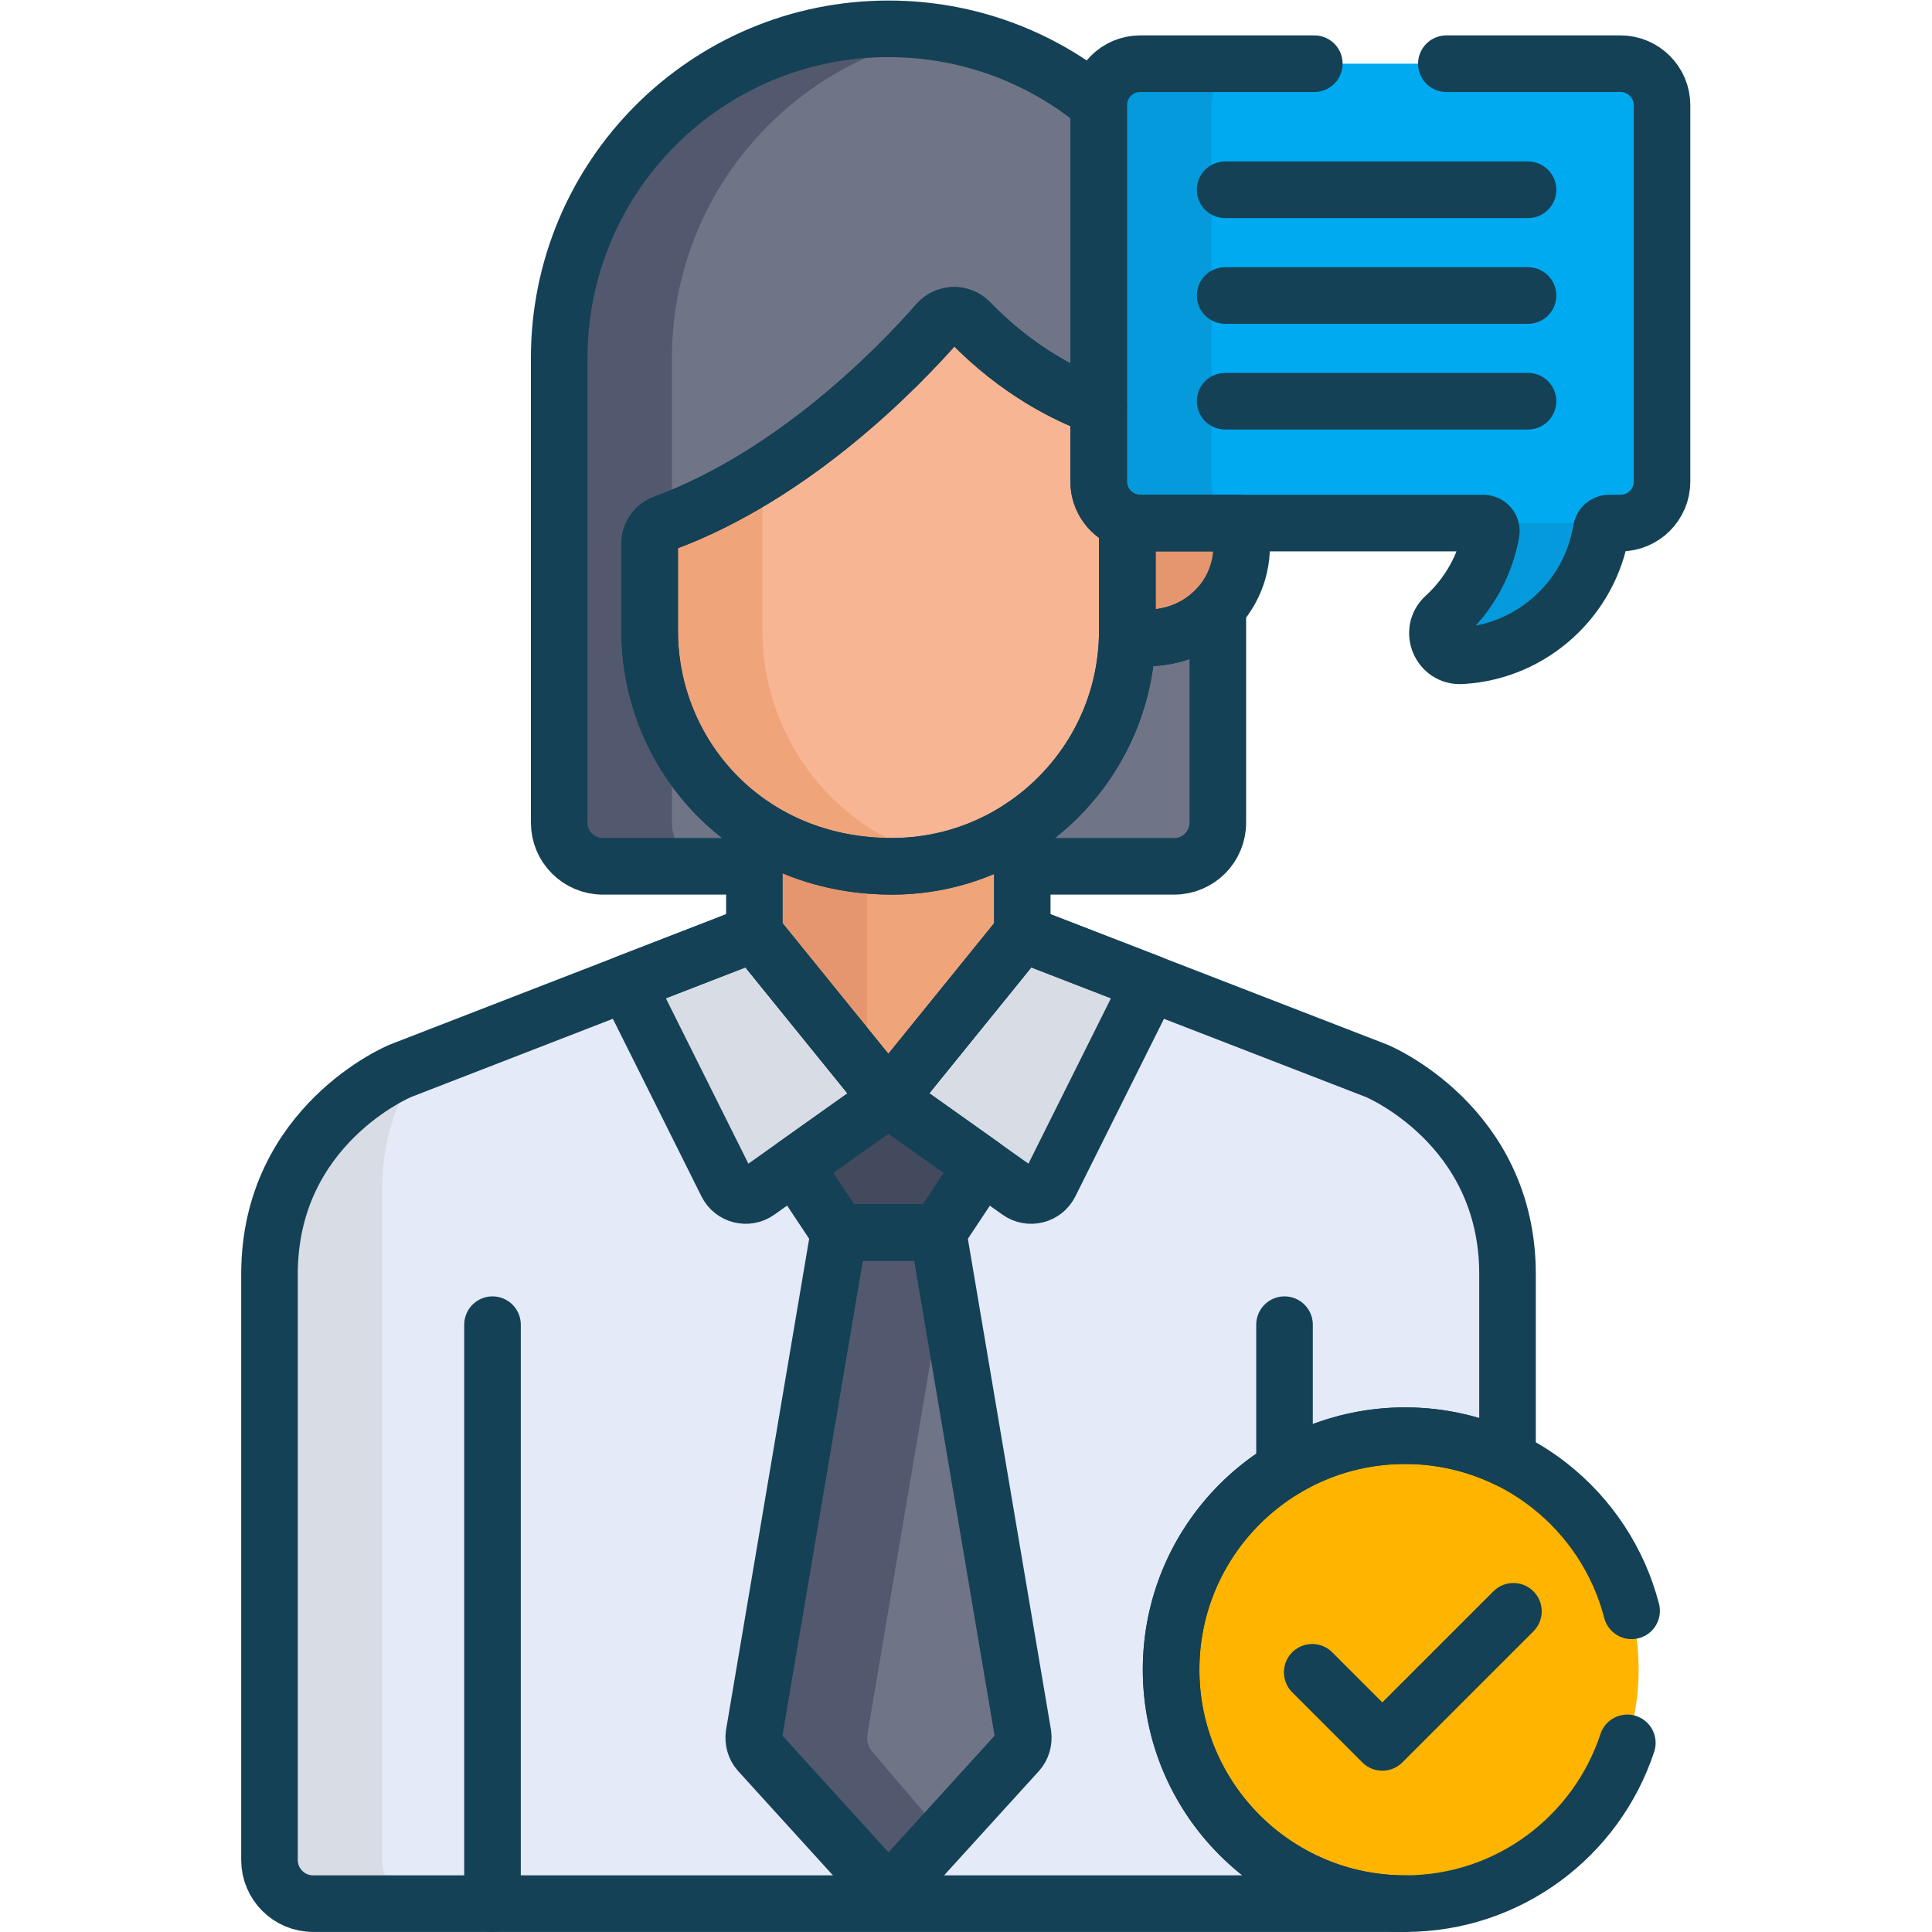
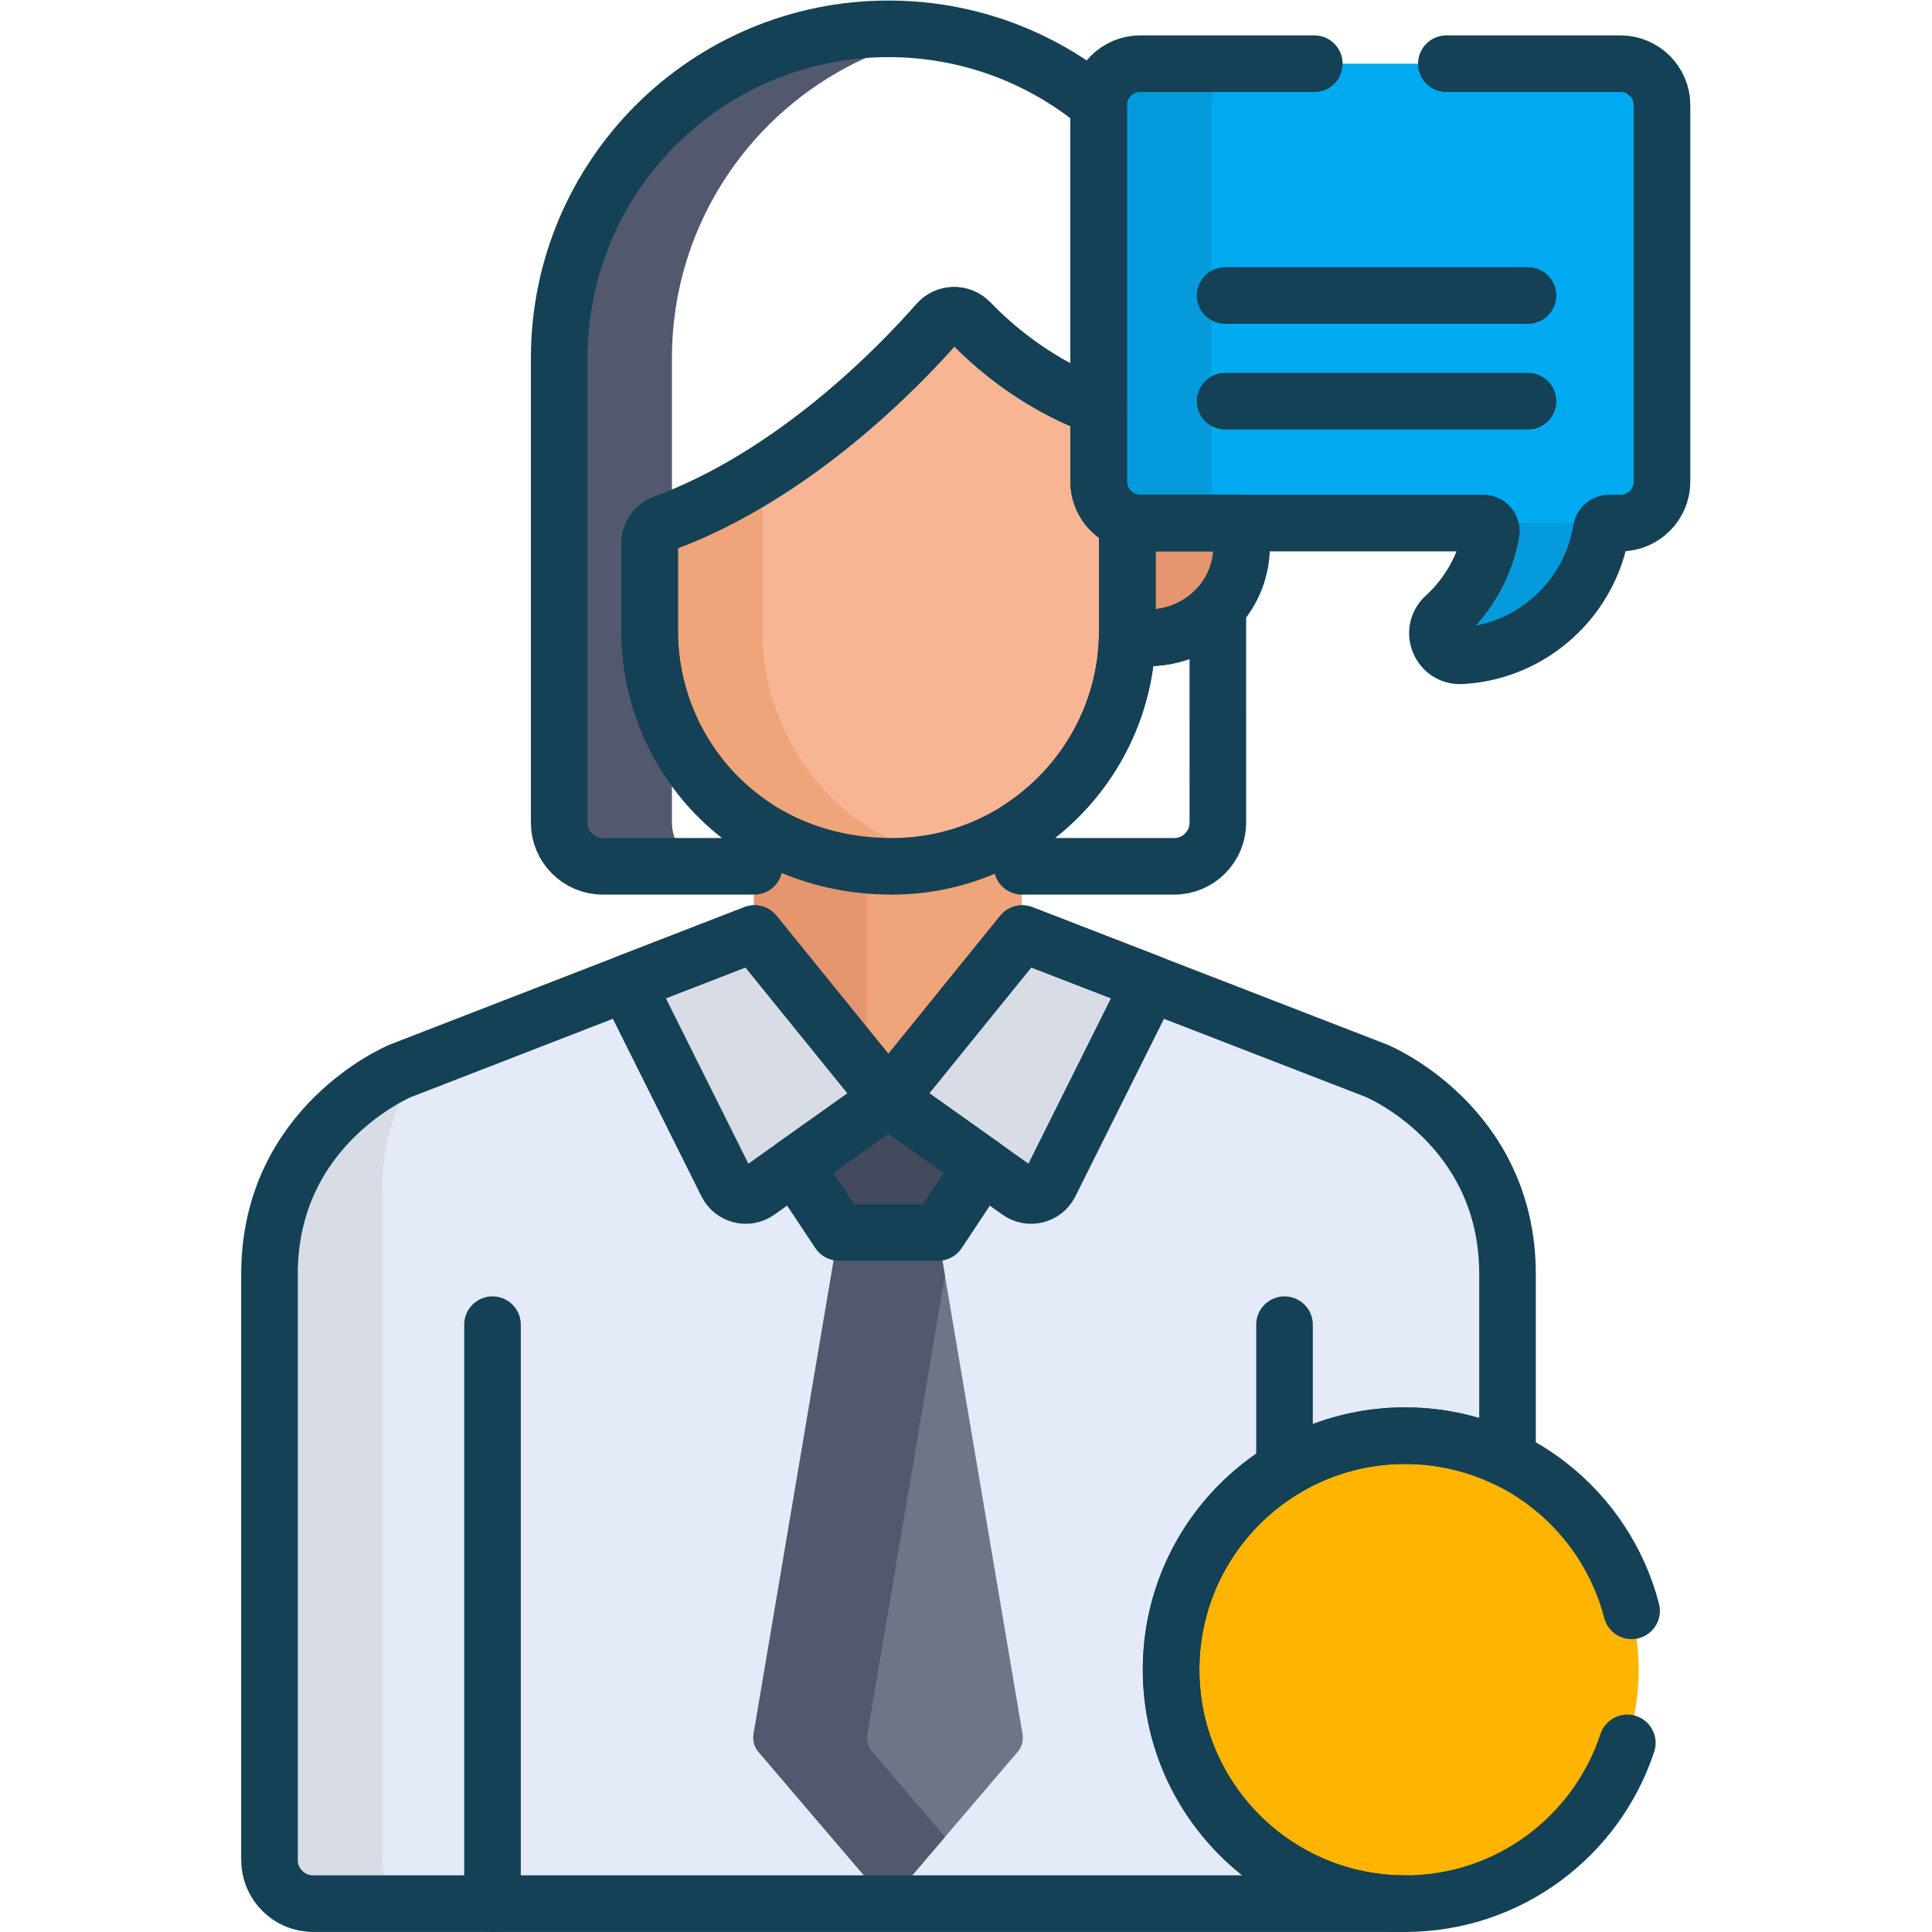
<svg xmlns="http://www.w3.org/2000/svg" id="svg4041" width="300" height="300" viewBox="0 0 682.667 682.667">
  <g transform="matrix(1,0,0,1,0,0)">
    <defs id="defs4045">
      <clipPath clipPathUnits="userSpaceOnUse" id="clipPath4055">
        <path d="M 0,512 H 512 V 0 H 0 Z" id="path4053" fill="#144155" fill-opacity="1" data-original-color="#000000ff" stroke="none" stroke-opacity="1" />
      </clipPath>
    </defs>
    <g id="g4047" transform="matrix(1.333,0,0,-1.333,0,682.667)">
      <g id="g4049">
        <g id="g4051" clip-path="url(#clipPath4055)">
          <g id="g4057" transform="translate(235.406,504.484)">
-             <path d="m 0,0 c -48.214,0 -87.294,-39.083 -87.294,-87.296 v -123.127 c 0,-6.391 5.182,-11.574 11.574,-11.574 H 75.725 c 6.392,0 11.573,5.183 11.573,11.574 V -87.296 C 87.298,-39.083 48.216,0 0,0" style="fill-rule: nonzero;" id="path4059" fill="#707487" fill-opacity="1" data-original-color="#707487ff" stroke="none" stroke-opacity="1" />
-           </g>
+             </g>
          <g id="g4061" transform="translate(178.112,294.062)">
            <path d="m 0,0 v 123.127 c 0,43.097 31.229,78.896 72.294,86.008 -4.874,0.844 -9.884,1.288 -15,1.288 C 9.08,210.423 -30,171.339 -30,123.127 V 0 c 0,-6.392 5.182,-11.574 11.574,-11.574 h 30 C 5.182,-11.574 0,-6.392 0,0" style="fill-rule: nonzero;" id="path4063" fill="#52586d" fill-opacity="1" data-original-color="#52586dff" stroke="none" stroke-opacity="1" />
          </g>
          <g id="g4065" transform="translate(297.719,391.277)">
            <path d="m 0,0 v -46.379 c 0,-0.453 -0.024,-0.898 -0.034,-1.348 16.548,-3.17 30.328,8.72 30.328,23.862 C 30.294,-8.735 16.532,3.146 0,0" style="fill-rule: nonzero;" id="path4067" fill="#f0a479" fill-opacity="1" data-original-color="#f0a479ff" stroke="none" stroke-opacity="1" />
          </g>
          <g id="g4069" transform="translate(322.739,382.499)">
            <path d="m 0,0 c -5.491,6.862 -14.717,10.739 -25.02,8.778 v -46.379 c 0,-0.452 -0.024,-0.898 -0.034,-1.347 10.318,-1.977 19.557,1.902 25.054,8.772 z" style="fill-rule: nonzero;" id="path4071" fill="#e5966e" fill-opacity="1" data-original-color="#e5966eff" stroke="none" stroke-opacity="1" />
          </g>
          <g id="g4073" transform="translate(236.309,284.488)">
            <path d="m 0,0 c -14.098,0 -26.44,3.975 -36.448,10.588 v -32.42 l 35.497,-43.814 35.496,43.814 V 10.465 C 24.647,3.859 12.767,0 0,0" style="fill-rule: nonzero;" id="path4075" fill="#f0a479" fill-opacity="1" data-original-color="#f0a479ff" stroke="none" stroke-opacity="1" />
          </g>
          <g id="g4077" transform="translate(229.861,284.783)">
            <path d="m 0,0 c -11.43,1.017 -21.55,4.709 -30,10.294 v -32.42 l 30,-37.03 z" style="fill-rule: nonzero;" id="path4079" fill="#e5966e" fill-opacity="1" data-original-color="#e5966eff" stroke="none" stroke-opacity="1" />
          </g>
          <g id="g4081" transform="translate(294.615,403.082)">
            <path d="m 0,0 c -7.771,2.361 -22.996,8.581 -37.663,23.708 -2.394,2.468 -6.313,2.286 -8.506,-0.213 -10.277,-11.721 -37.922,-40.364 -72.569,-53.155 -2.273,-0.84 -3.783,-3.006 -3.783,-5.429 v -23.095 c 0,-32.608 25.545,-62.41 64.215,-62.41 34.413,0 62.41,27.997 62.41,62.41 V -5.537 C 4.104,-2.989 2.438,-0.741 0,0" style="fill-rule: nonzero;" id="path4083" fill="#f7b594" fill-opacity="1" data-original-color="#f7b594ff" stroke="none" stroke-opacity="1" />
          </g>
          <g id="g4085" transform="translate(202.094,344.898)">
            <path d="M 0,0 V 41.646 C -8.101,36.552 -16.903,31.962 -26.217,28.523 -28.49,27.684 -30,25.518 -30,23.094 V 0 c 0,-32.608 25.546,-62.41 64.215,-62.41 4.989,0 9.837,0.605 14.491,1.716 C 18.869,-53.942 0,-28.016 0,0" style="fill-rule: nonzero;" id="path4087" fill="#f0a479" fill-opacity="1" data-original-color="#f0a479ff" stroke="none" stroke-opacity="1" />
          </g>
          <g id="g4089" transform="translate(364.758,228.29)">
            <path d="m 0,0 -60.834,23.56 -25.707,-51.522 c -1.535,-3.075 -5.451,-4.055 -8.252,-2.065 l -33.58,23.848 -1.028,-1.269 -1.011,1.247 -33.548,-23.826 c -2.801,-1.99 -6.717,-1.01 -8.251,2.065 L -197.921,23.564 -258.705,0 c 0,0 -34.731,-14.278 -34.731,-53.872 V -209.2 c 0,-6.392 5.182,-11.574 11.573,-11.574 H 23.159 c 6.391,0 11.573,5.182 11.573,11.574 V -53.872 C 34.732,-14.278 0,0 0,0" style="fill-rule: nonzero;" id="path4091" fill="#e4eaf8" fill-opacity="1" data-original-color="#e4eaf8ff" stroke="none" stroke-opacity="1" />
          </g>
          <g id="g4093" transform="translate(248.423,186.137)">
            <path d="m 0,0 h -26.062 l -22.621,-133.778 c -0.236,-1.714 0.267,-3.455 1.341,-4.637 l 29.606,-34.678 c 2.478,-2.902 6.964,-2.902 9.441,0 l 29.607,34.678 c 1.073,1.182 1.577,2.923 1.34,4.637 z" style="fill-rule: nonzero;" id="path4095" fill="#707487" fill-opacity="1" data-original-color="#707487ff" stroke="none" stroke-opacity="1" />
          </g>
          <g id="g4097" transform="translate(231.259,47.723)">
            <path d="m 0,0 c -1.074,1.182 -1.578,2.922 -1.341,4.637 l 20.565,121.618 -2.06,12.16 H -8.898 L -31.518,4.637 C -31.755,2.922 -31.251,1.182 -30.177,0 l 29.606,-34.678 c 2.477,-2.902 6.963,-2.902 9.441,0 l 10.367,12.144 z" style="fill-rule: nonzero;" id="path4099" fill="#52586d" fill-opacity="1" data-original-color="#52586dff" stroke="none" stroke-opacity="1" />
          </g>
          <g id="g4101" transform="translate(101.322,19.089)">
            <path d="m 0,0 v 177.664 c 0,14.464 4.641,25.537 10.525,33.782 L 4.732,209.2 C 4.732,209.2 -30,194.922 -30,155.328 V 0 c 0,-6.392 5.182,-11.574 11.574,-11.574 h 30 C 5.182,-11.574 0,-6.392 0,0" style="fill-rule: nonzero;" id="path4103" fill="#d8dce5" fill-opacity="1" data-original-color="#d8dce5ff" stroke="none" stroke-opacity="1" />
          </g>
          <g id="g4105" transform="translate(434.364,69.539)">
            <path d="m 0,0 c 0,-34.254 -27.77,-62.023 -62.024,-62.023 -34.254,0 -62.024,27.769 -62.024,62.023 0,34.255 27.77,62.024 62.024,62.024 C -27.77,62.024 0,34.255 0,0" style="fill-rule: nonzero;" id="path4107" fill="#ffb400" fill-opacity="1" data-original-color="#6fd844ff" stroke="none" stroke-opacity="1" />
          </g>
          <g id="g4109" transform="translate(340.224,69.54)">
            <path d="m 0,0 c 0,29.097 20.041,53.504 47.069,60.197 -4.79,1.186 -9.797,1.826 -14.954,1.826 -34.254,0 -62.023,-27.769 -62.023,-62.023 0,-34.255 27.769,-62.024 62.023,-62.024 5.157,0 10.164,0.64 14.954,1.827 C 20.041,-53.504 0,-29.098 0,0" style="fill-rule: nonzero;" id="path4111" fill="#ffb400" fill-opacity="1" data-original-color="#5fbf32ff" stroke="none" stroke-opacity="1" />
          </g>
          <g id="g4113" transform="translate(429.455,495.244)">
            <path d="m 0,0 h -127.348 c -6.045,0 -10.991,-4.946 -10.991,-10.991 v -99.789 c 0,-6.045 4.946,-10.991 10.991,-10.991 h 91.004 c 1.32,0 2.296,-1.2 2.064,-2.499 -1.571,-8.766 -6.008,-16.535 -12.314,-22.301 -4.126,-3.772 -1.252,-10.674 4.331,-10.379 0.145,0.008 0.289,0.016 0.435,0.025 18.569,1.18 33.814,15.267 36.718,33.384 0.164,1.019 1.038,1.77 2.07,1.77 H 0 c 6.045,0 10.991,4.946 10.991,10.991 v 99.789 C 10.991,-4.946 6.045,0 0,0" style="fill-rule: nonzero;" id="path4115" fill="#00aaf0" fill-opacity="1" data-original-color="#00aaf0ff" stroke="none" stroke-opacity="1" />
          </g>
          <g id="g4117" transform="translate(424.345,371.703)">
            <path d="M 0,0 C 0.058,0.358 0.207,0.681 0.417,0.952 0.038,1.444 -0.55,1.77 -1.233,1.77 h -30 c 1.319,0 2.296,-1.2 2.063,-2.499 -1.57,-8.766 -6.008,-16.535 -12.313,-22.301 -4.126,-3.772 -1.252,-10.674 4.331,-10.379 0.144,0.008 0.289,0.016 0.434,0.025 C -18.148,-32.204 -2.903,-18.117 0,0" style="fill-rule: nonzero;" id="path4119" fill="#059adb" fill-opacity="1" data-original-color="#059adbff" stroke="none" stroke-opacity="1" />
          </g>
          <g id="g4121" transform="translate(321.117,384.464)">
            <path d="m 0,0 v 99.789 c 0,6.045 4.946,10.991 10.991,10.991 h -30 C -25.054,110.78 -30,105.834 -30,99.789 V 0 c 0,-6.045 4.946,-10.991 10.991,-10.991 h 30 C 4.946,-10.991 0,-6.045 0,0" style="fill-rule: nonzero;" id="path4123" fill="#059adb" fill-opacity="1" data-original-color="#059adbff" stroke="none" stroke-opacity="1" />
          </g>
          <g id="g4125" transform="translate(235.429,220.811)">
            <path d="M 0,0 V 0.03 L -0.021,0.015 -0.042,0.03 V 0 l -24.886,-15.674 11.763,-19.704 H -0.042 0 13.123 l 11.763,19.704 z" style="fill-rule: nonzero;" id="path4127" fill="#434a5e" fill-opacity="1" data-original-color="#434a5eff" stroke="none" stroke-opacity="1" />
          </g>
          <g id="g4129" transform="translate(278.217,198.327)">
            <path d="M 0,0 26.544,53.198 -7.363,66.329 -42.86,22.514 -8.252,-2.064 C -5.45,-4.054 -1.535,-3.075 0,0" style="fill-rule: nonzero;" id="path4131" fill="#d8dce5" fill-opacity="1" data-original-color="#d8dce5ff" stroke="none" stroke-opacity="1" />
          </g>
          <g id="g4133" transform="translate(192.547,198.327)">
            <path d="M 0,0 -26.543,53.198 7.363,66.329 42.859,22.514 8.252,-2.064 C 5.451,-4.054 1.535,-3.075 0,0" style="fill-rule: nonzero;" id="path4135" fill="#d8dce5" fill-opacity="1" data-original-color="#d8dce5ff" stroke="none" stroke-opacity="1" />
          </g>
          <g id="g4137" transform="translate(235.545,220.811)">
            <path d="M 0,0 V 0.03 L -0.021,0.015 -0.042,0.03 V 0 l -24.886,-17.674 11.763,-17.704 H -0.042 0 13.122 l 11.764,17.704 z" style="stroke-linecap: round; stroke-linejoin: round; stroke-miterlimit: 10; stroke-dasharray: none;" id="path4139" fill="none" fill-opacity="1" stroke="#144155" stroke-opacity="1" data-original-stroke-color="#000000ff" stroke-width="15" data-original-stroke-width="15" />
          </g>
          <g id="g4141" transform="translate(271.192,52.359)">
-             <path d="m 0,0 -22.524,133.074 h -13.122 -0.043 -13.123 L -71.335,0 c -0.237,-1.714 0.267,-3.455 1.341,-4.637 l 34.305,-37.738 v -0.047 l 0.021,0.023 0.022,-0.023 v 0.047 L -1.342,-4.637 C -0.268,-3.455 0.236,-1.714 0,0 Z" style="stroke-linecap: round; stroke-linejoin: round; stroke-miterlimit: 10; stroke-dasharray: none;" id="path4143" fill="none" fill-opacity="1" stroke="#144155" stroke-opacity="1" data-original-stroke-color="#000000ff" stroke-width="15" data-original-stroke-width="15" />
-           </g>
+             </g>
          <g id="g4145" transform="translate(298.8,343.551)">
            <path d="m 0,0 c -0.453,-21.229 -11.548,-39.877 -28.165,-50.813 0.095,0.063 0.192,0.121 0.286,0.183 v -10.433 h 40.325 c 6.392,0 11.574,5.182 11.574,11.574 V 7.57 C 18.439,1.46 9.698,-1.858 0,0 Z" style="stroke-linecap: round; stroke-linejoin: round; stroke-miterlimit: 10; stroke-dasharray: none;" id="path4147" fill="none" fill-opacity="1" stroke="#144155" stroke-opacity="1" data-original-stroke-color="#000000ff" stroke-width="15" data-original-stroke-width="15" />
          </g>
          <g id="g4149" transform="translate(130.551,7.516)">
            <path d="M 0,0 V 153.474" style="stroke-linecap: round; stroke-linejoin: round; stroke-miterlimit: 10; stroke-dasharray: none;" id="path4151" fill="none" fill-opacity="1" stroke="#144155" stroke-opacity="1" data-original-stroke-color="#000000ff" stroke-width="15" data-original-stroke-width="15" />
          </g>
          <g id="g4153" transform="translate(278.332,198.327)">
            <path d="M 0,0 26.544,53.198 -7.362,66.329 -42.859,22.514 -8.251,-2.064 C -5.45,-4.054 -1.534,-3.075 0,0 Z" style="stroke-linecap: round; stroke-linejoin: round; stroke-miterlimit: 10; stroke-dasharray: none;" id="path4155" fill="none" fill-opacity="1" stroke="#144155" stroke-opacity="1" data-original-stroke-color="#000000ff" stroke-width="15" data-original-stroke-width="15" />
          </g>
          <g id="g4157" transform="translate(192.663,198.327)">
            <path d="M 0,0 -26.544,53.198 7.363,66.329 42.859,22.514 8.251,-2.064 C 5.45,-4.054 1.535,-3.075 0,0 Z" style="stroke-linecap: round; stroke-linejoin: round; stroke-miterlimit: 10; stroke-dasharray: none;" id="path4159" fill="none" fill-opacity="1" stroke="#144155" stroke-opacity="1" data-original-stroke-color="#000000ff" stroke-width="15" data-original-stroke-width="15" />
          </g>
          <g id="g4161" transform="translate(236.424,282.487)">
-             <path d="m 0,0 c -14.098,0 -26.44,3.975 -36.448,10.589 v -28.42 l 35.497,-43.815 35.497,43.815 V 10.465 C 24.646,3.86 12.768,0 0,0 Z" style="stroke-linecap: round; stroke-linejoin: round; stroke-miterlimit: 10; stroke-dasharray: none;" id="path4163" fill="none" fill-opacity="1" stroke="#144155" stroke-opacity="1" data-original-stroke-color="#000000ff" stroke-width="15" data-original-stroke-width="15" />
-           </g>
+             </g>
          <g id="g4165" transform="translate(310.432,69.539)">
            <path d="m 0,0 c 0,34.255 27.769,62.024 62.023,62.024 9.739,0 18.951,-2.25 27.152,-6.25 v 49.104 c 0,39.594 -34.733,53.872 -34.733,53.872 l -93.904,36.368 -35.496,-43.816 -35.498,43.816 -93.806,-36.368 c 0,0 -34.732,-14.278 -34.732,-53.872 V -50.45 c 0,-6.391 5.182,-11.573 11.574,-11.573 H 62.023 C 27.769,-62.023 0,-34.254 0,0 Z" style="stroke-linecap: round; stroke-linejoin: round; stroke-miterlimit: 10; stroke-dasharray: none;" id="path4167" fill="none" fill-opacity="1" stroke="#144155" stroke-opacity="1" data-original-stroke-color="#000000ff" stroke-width="15" data-original-stroke-width="15" />
          </g>
          <g id="g4169" transform="translate(347.839,68.841)">
-             <path d="m 0,0 18.583,-18.583 34.75,34.75" style="stroke-linecap: round; stroke-linejoin: round; stroke-miterlimit: 10; stroke-dasharray: none;" id="path4171" fill="none" fill-opacity="1" stroke="#144155" stroke-opacity="1" data-original-stroke-color="#000000ff" stroke-width="15" data-original-stroke-width="15" />
-           </g>
+             </g>
          <g id="g4173" transform="translate(340.496,122.703)">
            <path d="M 0,0 V 38.287" style="stroke-linecap: round; stroke-linejoin: round; stroke-miterlimit: 10; stroke-dasharray: none;" id="path4175" fill="none" fill-opacity="1" stroke="#144155" stroke-opacity="1" data-original-stroke-color="#000000ff" stroke-width="15" data-original-stroke-width="15" />
          </g>
          <g id="g4177" transform="translate(291.232,384.464)">
            <path d="m 0,0 v 19.787 c -8.333,3.017 -21.454,9.43 -34.164,22.539 -2.395,2.468 -6.314,2.286 -8.506,-0.213 -10.277,-11.721 -37.923,-40.364 -72.57,-53.155 -2.272,-0.84 -3.782,-3.006 -3.782,-5.43 v -23.094 c 0,-32.608 25.545,-62.411 64.215,-62.411 34.412,0 62.41,27.998 62.41,62.411 v 29.119 C 3.204,-9.01 0,-4.863 0,0 Z" style="stroke-linecap: round; stroke-linejoin: round; stroke-miterlimit: 10; stroke-dasharray: none;" id="path4179" fill="none" fill-opacity="1" stroke="#144155" stroke-opacity="1" data-original-stroke-color="#000000ff" stroke-width="15" data-original-stroke-width="15" />
          </g>
          <g id="g4181" transform="translate(291.232,484.253)">
            <path d="m 0,0 c 0,0.047 0.007,0.093 0.008,0.14 -15.117,12.546 -34.535,20.091 -55.717,20.091 -48.215,0 -87.295,-39.084 -87.295,-87.296 v -123.126 c 0,-6.392 5.182,-11.575 11.574,-11.575 h 40.125 v 10.621 c -17.411,11.533 -27.717,31.089 -27.717,51.79 v 23.094 c 0,2.424 1.51,4.59 3.783,5.43 34.646,12.791 62.292,41.434 72.569,53.155 2.192,2.499 6.112,2.68 8.506,0.213 12.71,-13.109 25.83,-19.522 34.164,-22.539 z" style="stroke-linecap: round; stroke-linejoin: round; stroke-miterlimit: 10; stroke-dasharray: none;" id="path4183" fill="none" fill-opacity="1" stroke="#144155" stroke-opacity="1" data-original-stroke-color="#000000ff" stroke-width="15" data-original-stroke-width="15" />
          </g>
          <g id="g4185" transform="translate(302.223,373.473)">
            <path d="m 0,0 c -1.182,0 -2.319,0.194 -3.388,0.544 v -29.119 c 0,-0.452 -0.025,-0.897 -0.035,-1.347 16.549,-3.171 30.329,8.72 30.329,23.861 0,2.095 -0.272,4.123 -0.77,6.061 z" style="stroke-linecap: round; stroke-linejoin: round; stroke-miterlimit: 10; stroke-dasharray: none;" id="path4187" fill="none" fill-opacity="1" stroke="#144155" stroke-opacity="1" data-original-stroke-color="#000000ff" stroke-width="15" data-original-stroke-width="15" />
          </g>
          <g id="g4189" transform="translate(324.756,405.778)">
            <path d="M 0,0 H 80.281" style="stroke-linecap: round; stroke-linejoin: round; stroke-miterlimit: 10; stroke-dasharray: none;" id="path4191" fill="none" fill-opacity="1" stroke="#144155" stroke-opacity="1" data-original-stroke-color="#000000ff" stroke-width="15" data-original-stroke-width="15" />
          </g>
          <g id="g4193" transform="translate(324.756,433.799)">
            <path d="M 0,0 H 80.281" style="stroke-linecap: round; stroke-linejoin: round; stroke-miterlimit: 10; stroke-dasharray: none;" id="path4195" fill="none" fill-opacity="1" stroke="#144155" stroke-opacity="1" data-original-stroke-color="#000000ff" stroke-width="15" data-original-stroke-width="15" />
          </g>
          <g id="g4197" transform="translate(324.756,461.821)">
-             <path d="M 0,0 H 80.281" style="stroke-linecap: round; stroke-linejoin: round; stroke-miterlimit: 10; stroke-dasharray: none;" id="path4199" fill="none" fill-opacity="1" stroke="#144155" stroke-opacity="1" data-original-stroke-color="#000000ff" stroke-width="15" data-original-stroke-width="15" />
-           </g>
+             </g>
          <g id="g4201" transform="translate(348.397,495.244)">
            <path d="m 0,0 h -46.173 c -6.046,0 -10.992,-4.946 -10.992,-10.991 v -99.789 c 0,-6.045 4.946,-10.991 10.991,-10.991 H 44.83 c 1.32,0 2.296,-1.2 2.064,-2.499 -1.57,-8.766 -6.007,-16.535 -12.313,-22.301 -4.126,-3.772 -1.253,-10.674 4.33,-10.379 0.145,0.008 0.29,0.016 0.436,0.025 18.568,1.18 33.814,15.267 36.717,33.384 0.164,1.019 1.039,1.77 2.07,1.77 h 3.04 c 6.046,0 10.991,4.946 10.991,10.991 v 99.789 C 92.165,-4.946 87.22,0 81.175,0 H 35" style="stroke-linecap: round; stroke-linejoin: round; stroke-miterlimit: 10; stroke-dasharray: none;" id="path4203" fill="none" fill-opacity="1" stroke="#144155" stroke-opacity="1" data-original-stroke-color="#000000ff" stroke-width="15" data-original-stroke-width="15" />
          </g>
          <g id="g4205" transform="translate(432.5,85.134)">
            <path d="m 0,0 c -6.916,26.706 -31.176,46.429 -60.044,46.429 -34.255,0 -62.023,-27.769 -62.023,-62.023 0,-34.255 27.768,-62.024 62.023,-62.024 27.475,0 50.762,17.871 58.91,42.618" style="stroke-linecap: round; stroke-linejoin: round; stroke-miterlimit: 10; stroke-dasharray: none;" id="path4207" fill="none" fill-opacity="1" stroke="#144155" stroke-opacity="1" data-original-stroke-color="#000000ff" stroke-width="15" data-original-stroke-width="15" />
          </g>
        </g>
      </g>
    </g>
  </g>
</svg>